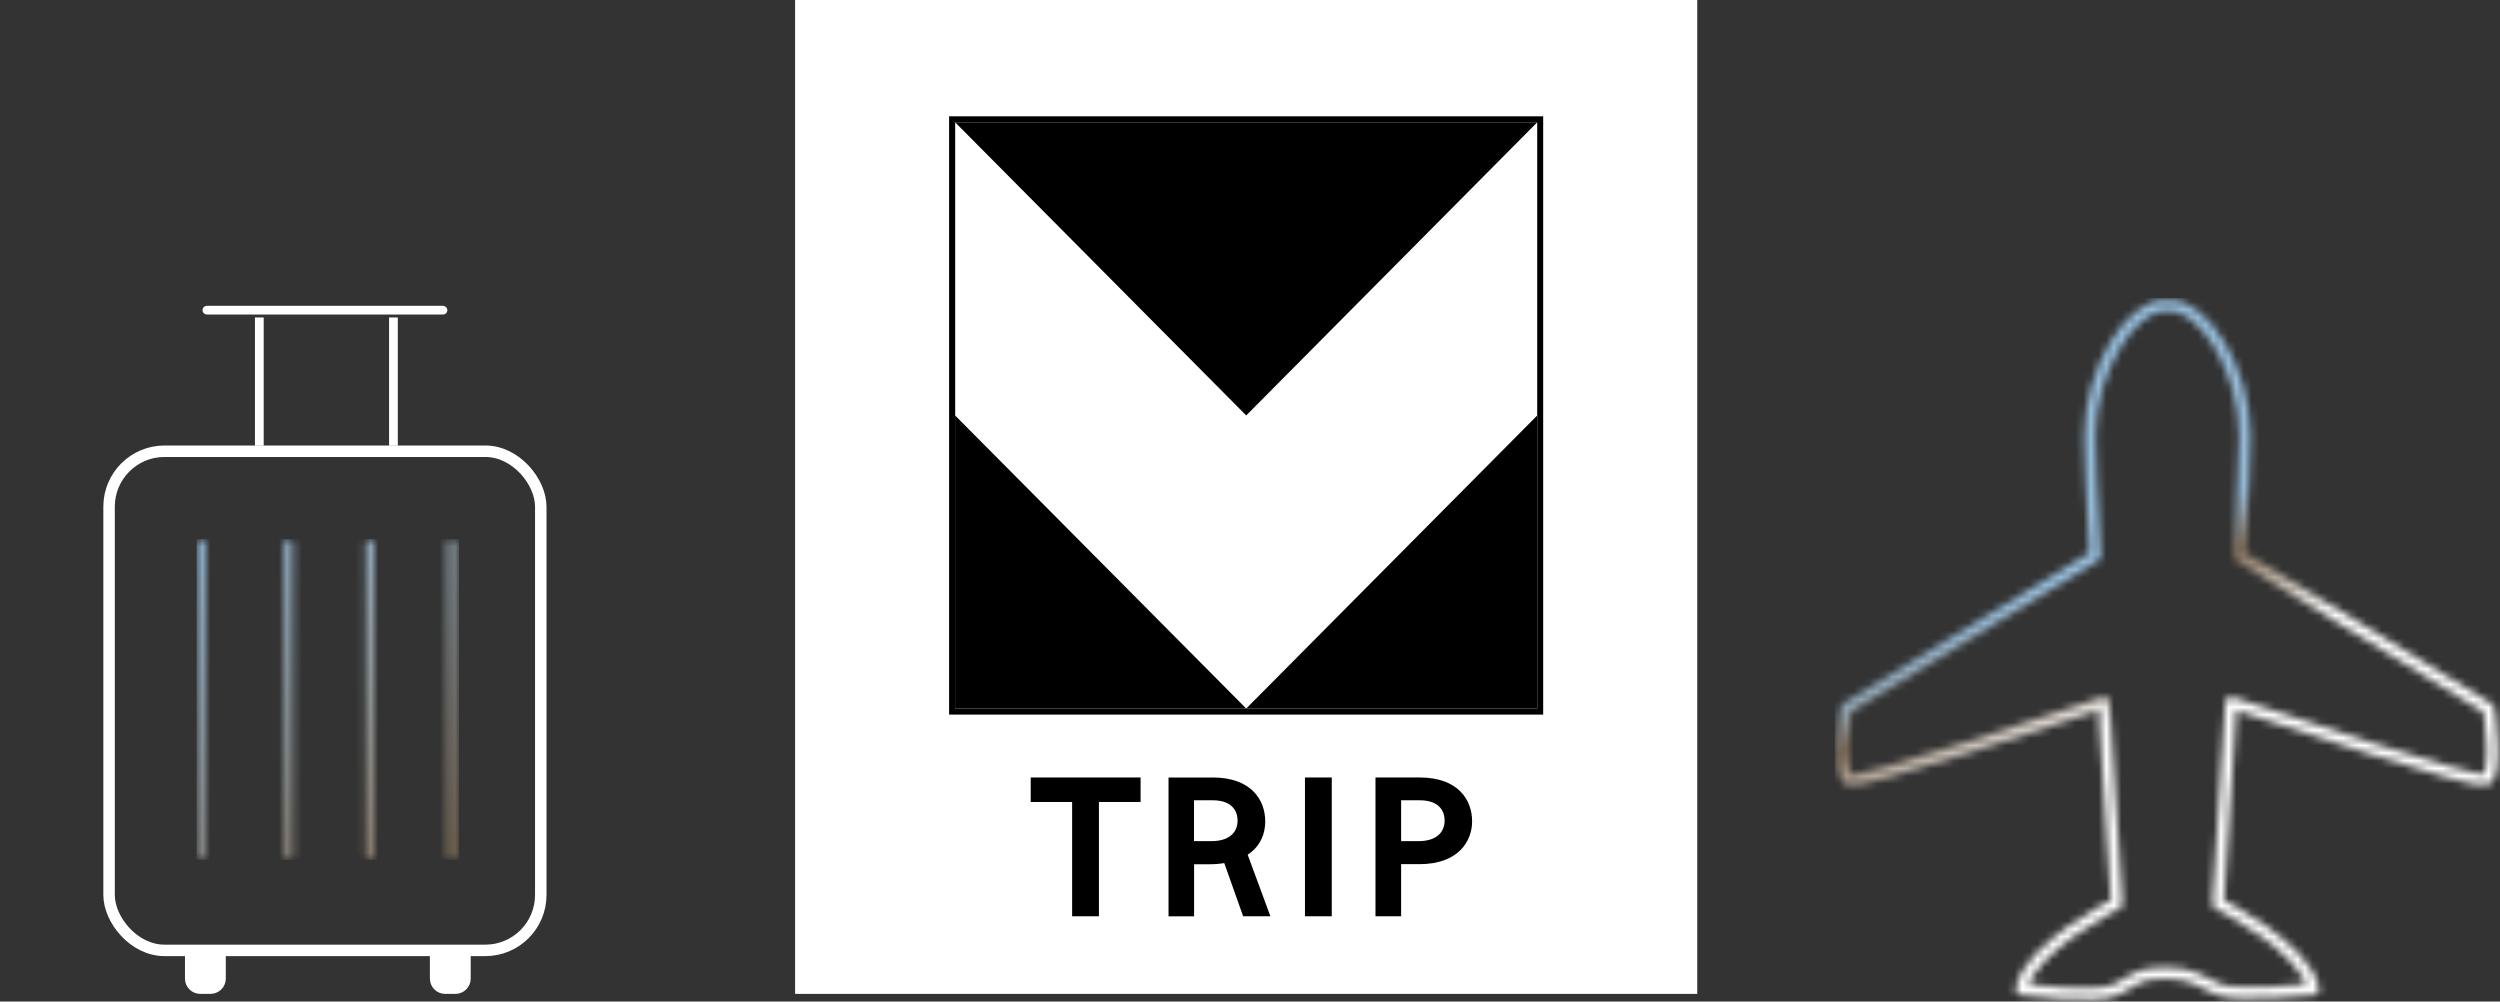
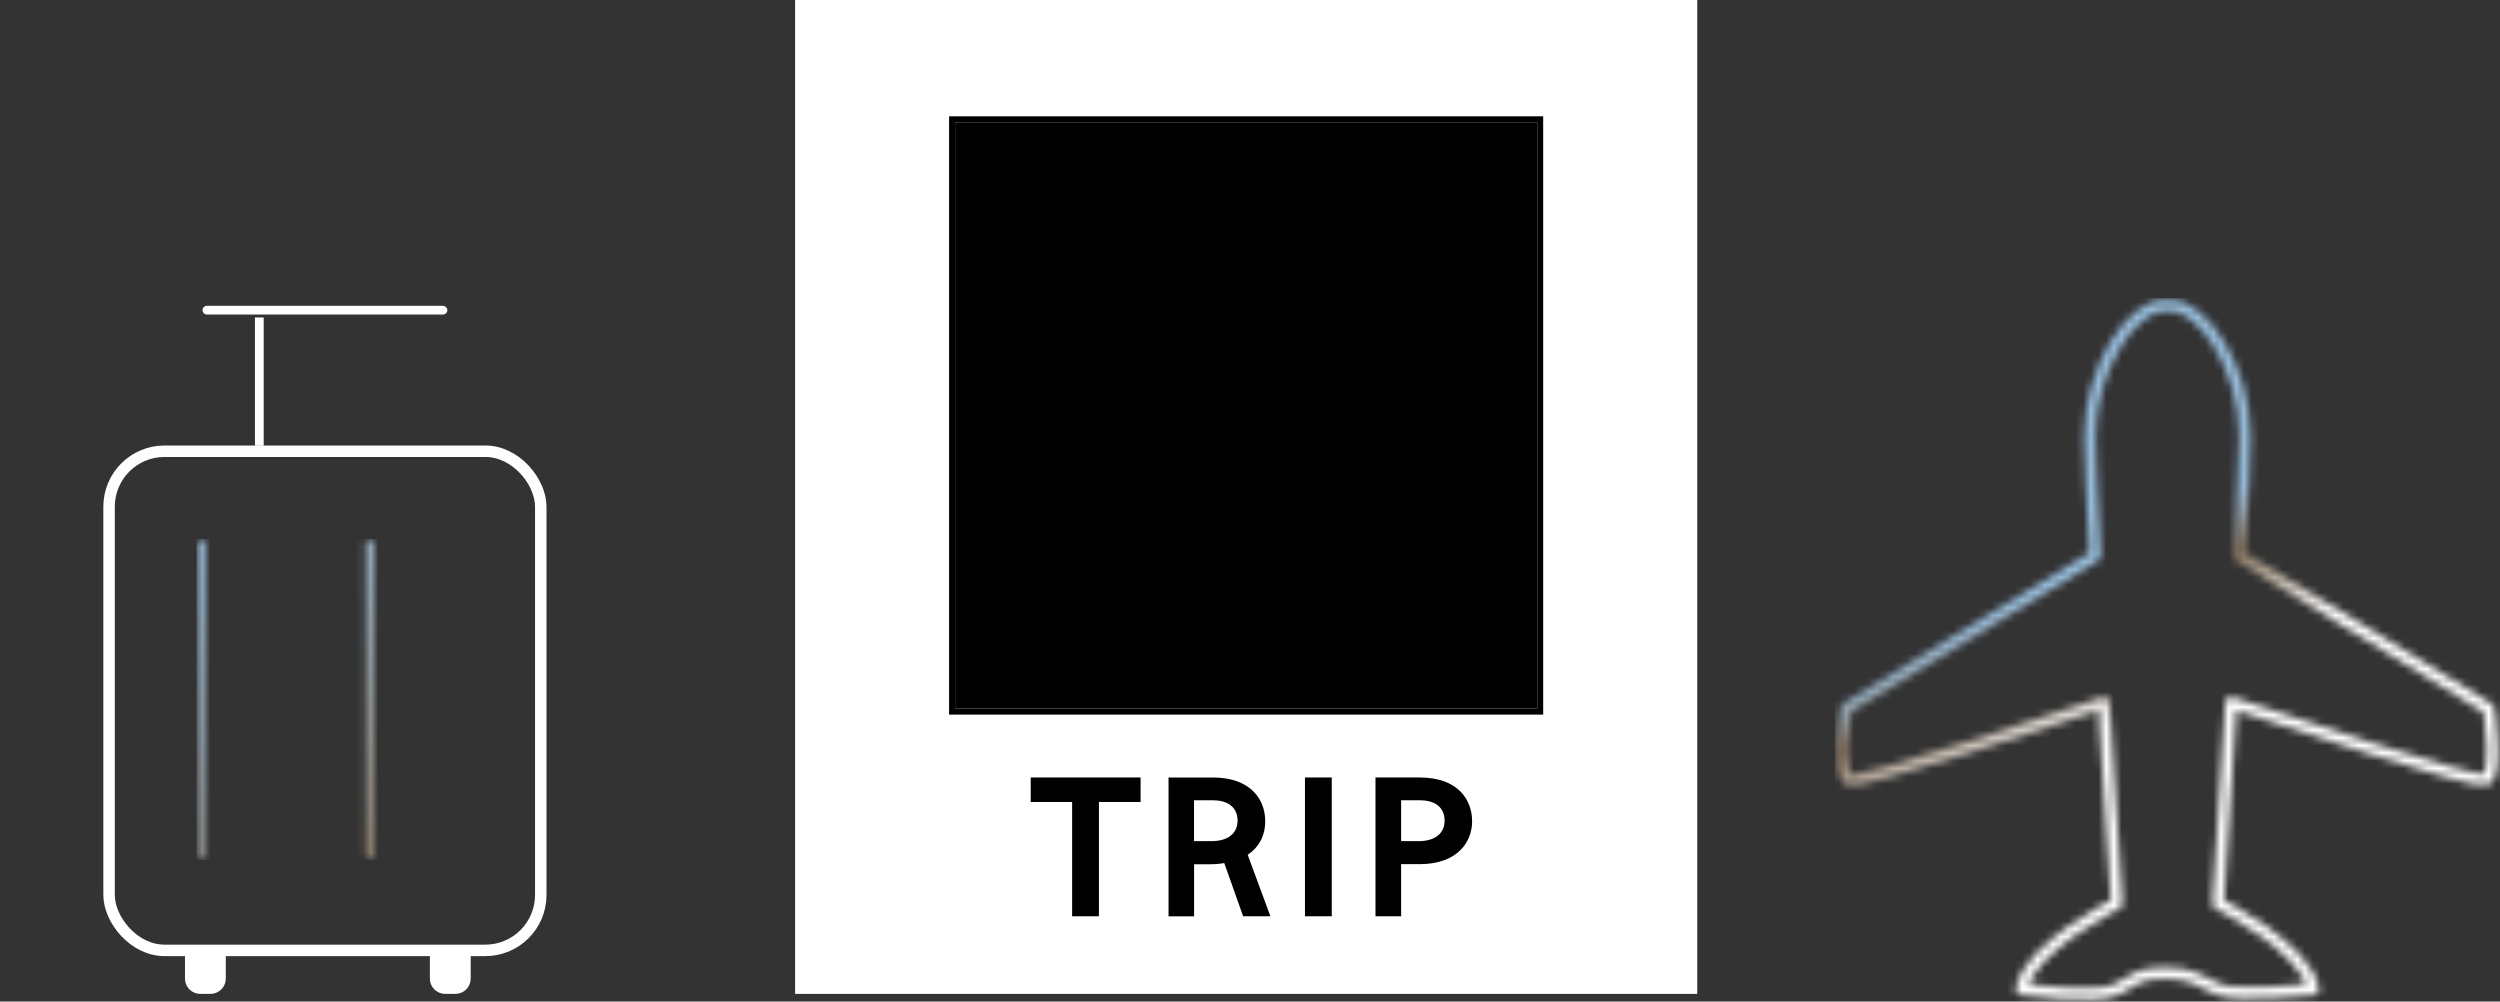
<svg xmlns="http://www.w3.org/2000/svg" width="327" height="131" viewBox="0 0 327 131" fill="none">
  <rect x="0" y="0" width="327" height="131" fill="#333333" stroke="none" />
  <rect x="26.769" y="40.286" width="31.462" height="0.572" rx="0.286" fill="#D9D9D9" stroke="white" stroke-width="0.572" stroke-linejoin="round" />
  <rect x="33.633" y="58.019" width="16.208" height="0.572" transform="rotate(-90 33.633 58.019)" fill="#D9D9D9" stroke="white" stroke-width="0.572" />
-   <rect x="51.176" y="58.019" width="16.208" height="0.572" transform="rotate(-90 51.176 58.019)" fill="#D9D9D9" stroke="white" stroke-width="0.572" />
  <rect x="14.267" y="59.022" width="56.466" height="65.287" rx="7.25" stroke="white" stroke-width="1.5" />
  <path d="M29.034 125.161V128C29.034 128.828 28.362 129.5 27.534 129.5H26.195C25.367 129.5 24.695 128.828 24.695 128V125.161H29.034Z" fill="white" stroke="white" />
  <path d="M61.068 125.161V128C61.068 128.828 60.396 129.5 59.568 129.5H58.229C57.4 129.5 56.729 128.828 56.729 128V125.161H61.068Z" fill="white" stroke="white" />
  <mask id="mask0_5428_231" style="mask-type:alpha" maskUnits="userSpaceOnUse" x="25" y="70" width="35" height="43">
    <rect x="25.72" y="70.508" width="1.144" height="41.949" rx="0.572" fill="white" />
-     <rect x="37.161" y="70.508" width="1.144" height="41.949" rx="0.572" fill="white" />
    <rect x="47.839" y="70.508" width="1.144" height="41.949" rx="0.572" fill="white" />
-     <rect x="58.517" y="70.508" width="1.144" height="41.949" rx="0.572" fill="white" />
  </mask>
  <g mask="url(#mask0_5428_231)">
    <rect x="25.72" y="70.508" width="34.322" height="41.949" fill="url(#paint0_linear_5428_231)" />
  </g>
  <mask id="mask1_5428_231" style="mask-type:alpha" maskUnits="userSpaceOnUse" x="240" y="39" width="87" height="92">
    <path d="M241.909 101.978C243.391 102.527 267.771 94.395 275.18 91.898C276.034 105.693 276.868 118.175 276.868 118.175C276.868 118.175 265.287 124.006 264.413 129.404C264.413 129.404 274.388 130.745 276.868 129.404C279.348 128.064 279.735 127.273 283.232 127.273C286.729 127.273 287.78 128.374 290.132 129.404C292.485 130.435 302.587 129.404 302.587 129.404C301.713 124.006 290.132 118.175 290.132 118.175C290.132 118.175 290.968 105.693 291.82 91.898C299.229 94.393 323.609 102.527 325.091 101.978C326.839 101.33 325.528 92.692 325.528 92.692L292.951 72.723C293.35 65.486 293.626 59.552 293.626 57.061C293.626 48.207 288.163 40 284.012 40H282.984C278.833 40 273.371 48.205 273.371 57.061C273.371 59.552 273.649 65.486 274.045 72.723L241.472 92.691C241.472 92.691 240.161 101.328 241.909 101.976V101.978Z" stroke="white" stroke-width="1.5" stroke-linejoin="round" />
  </mask>
  <g mask="url(#mask1_5428_231)">
    <rect x="240" y="39" width="88" height="93" fill="url(#paint1_linear_5428_231)" />
  </g>
  <rect width="118" height="130" transform="translate(104)" fill="white" />
  <path d="M201.073 15.994H124.927V92.677H201.073V15.994Z" fill="black" />
-   <path d="M163.005 54.341L124.927 15.994V54.341L163.005 92.677L201.073 54.341V15.994L163.005 54.341Z" fill="white" />
  <path d="M201.073 15.994V92.677H124.927V15.994H201.073ZM201.848 15.213H124.142V93.469H201.848V15.213Z" fill="black" />
  <path d="M143.739 104.899V119.848H140.235V104.899H134.817V101.694H149.188V104.899H143.739Z" fill="black" />
-   <path d="M158.614 101.694C163.68 101.694 165.492 104.655 165.492 107.434C165.492 109.047 164.878 110.446 163.7 111.43C163.549 111.552 163.378 111.663 163.196 111.795L166.167 119.848H162.602L160.135 112.89C159.541 112.992 158.916 113.043 158.231 113.043H156.187V119.858H152.844V101.704H158.624L158.614 101.694ZM158.483 110.02C160.608 110.02 161.877 109.016 161.877 107.312C161.877 106.531 161.545 104.675 158.604 104.675H156.177V110.02H158.483Z" fill="black" />
+   <path d="M158.614 101.694C163.68 101.694 165.492 104.655 165.492 107.434C165.492 109.047 164.878 110.446 163.7 111.43C163.549 111.552 163.378 111.663 163.196 111.795L166.167 119.848H162.602L160.135 112.89C159.541 112.992 158.916 113.043 158.231 113.043H156.187V119.858H152.844V101.704H158.624L158.614 101.694ZM158.483 110.02C160.608 110.02 161.877 109.016 161.877 107.312C161.877 106.531 161.545 104.675 158.604 104.675H156.177V110.02Z" fill="black" />
  <path d="M174.194 119.848H170.689V101.694H174.194V119.848Z" fill="black" />
  <path d="M185.684 101.694C190.76 101.694 192.553 104.655 192.553 107.434C192.553 110.02 190.76 113.012 185.715 113.032H183.267V119.848H179.914V101.694H185.694H185.684ZM185.574 110.02C187.689 110.02 188.957 109.016 188.957 107.312C188.957 106.531 188.635 104.675 185.684 104.675H183.267V110.02H185.574Z" fill="black" />
  <defs>
    <linearGradient id="paint0_linear_5428_231" x1="26" y1="71" x2="58" y2="112" gradientUnits="userSpaceOnUse">
      <stop stop-color="#98BFDE" />
      <stop offset="1" stop-color="#89755F" />
    </linearGradient>
    <linearGradient id="paint1_linear_5428_231" x1="249" y1="49.5" x2="291.957" y2="134.581" gradientUnits="userSpaceOnUse">
      <stop stop-color="#98BFDE" />
      <stop offset="0.342" stop-color="#98BFDE" />
      <stop offset="0.419" stop-color="#89755F" />
      <stop offset="0.55" stop-color="white" />
      <stop offset="1" stop-color="white" />
    </linearGradient>
  </defs>
</svg>